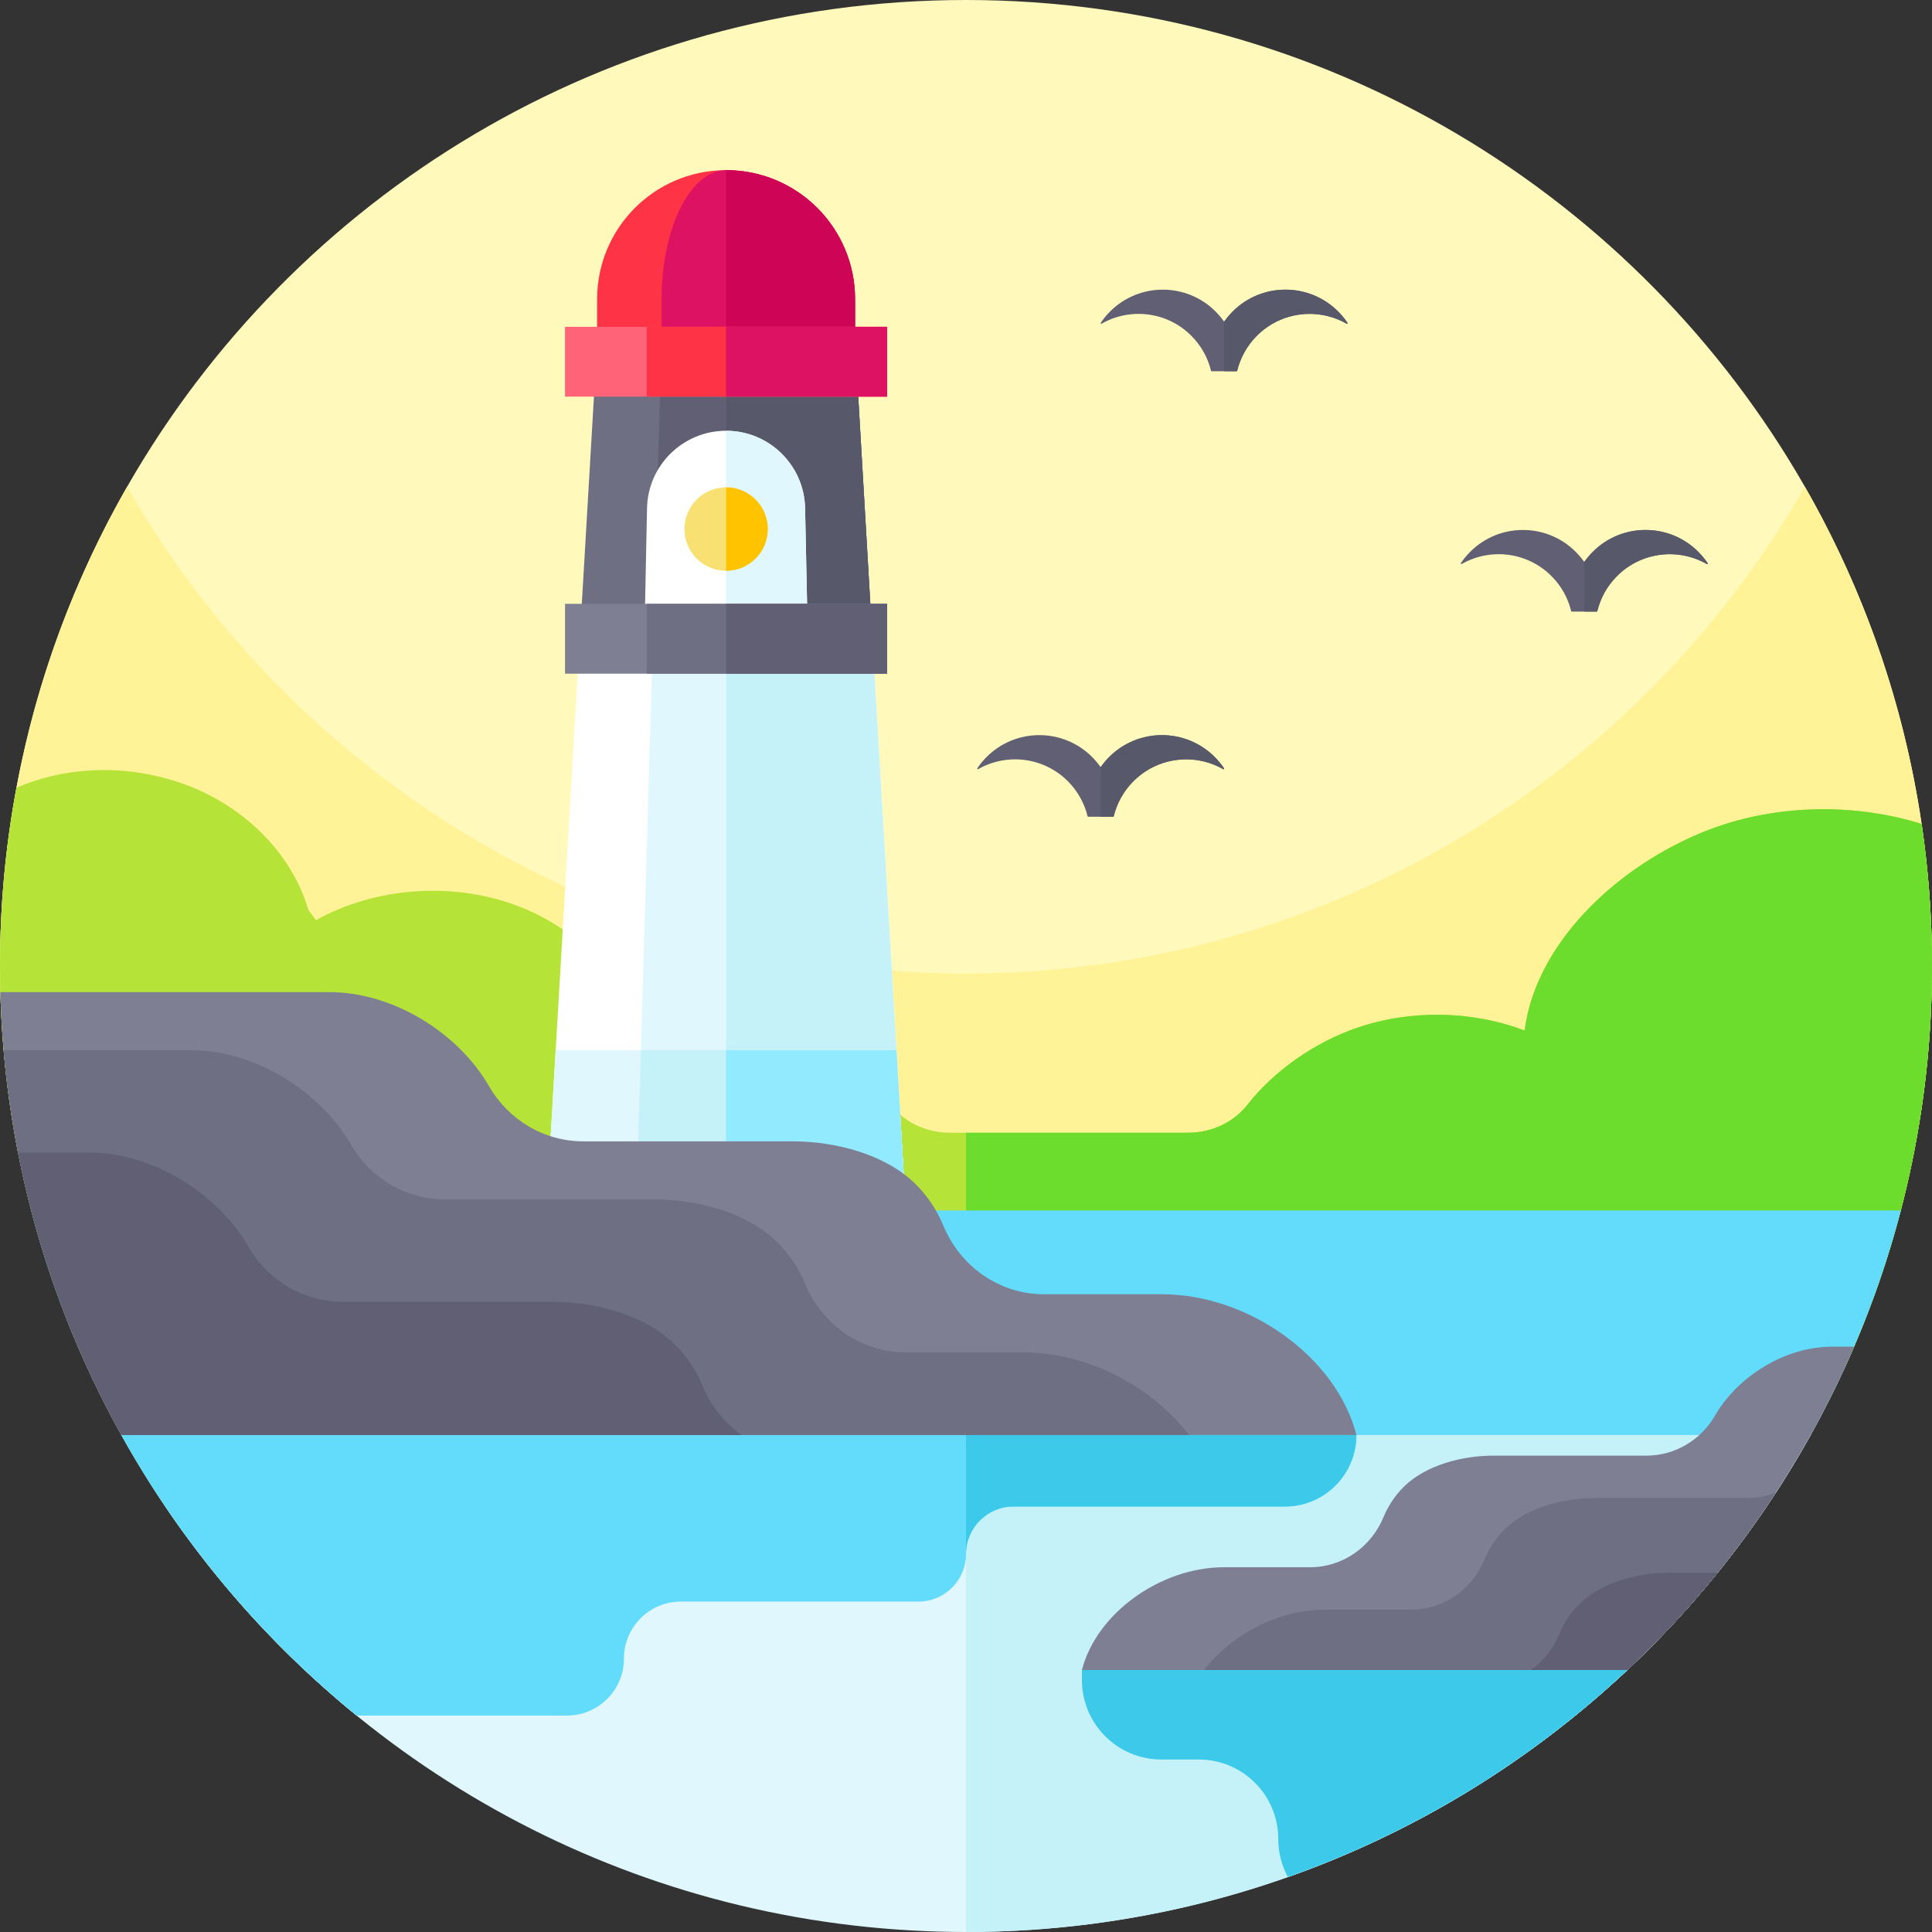
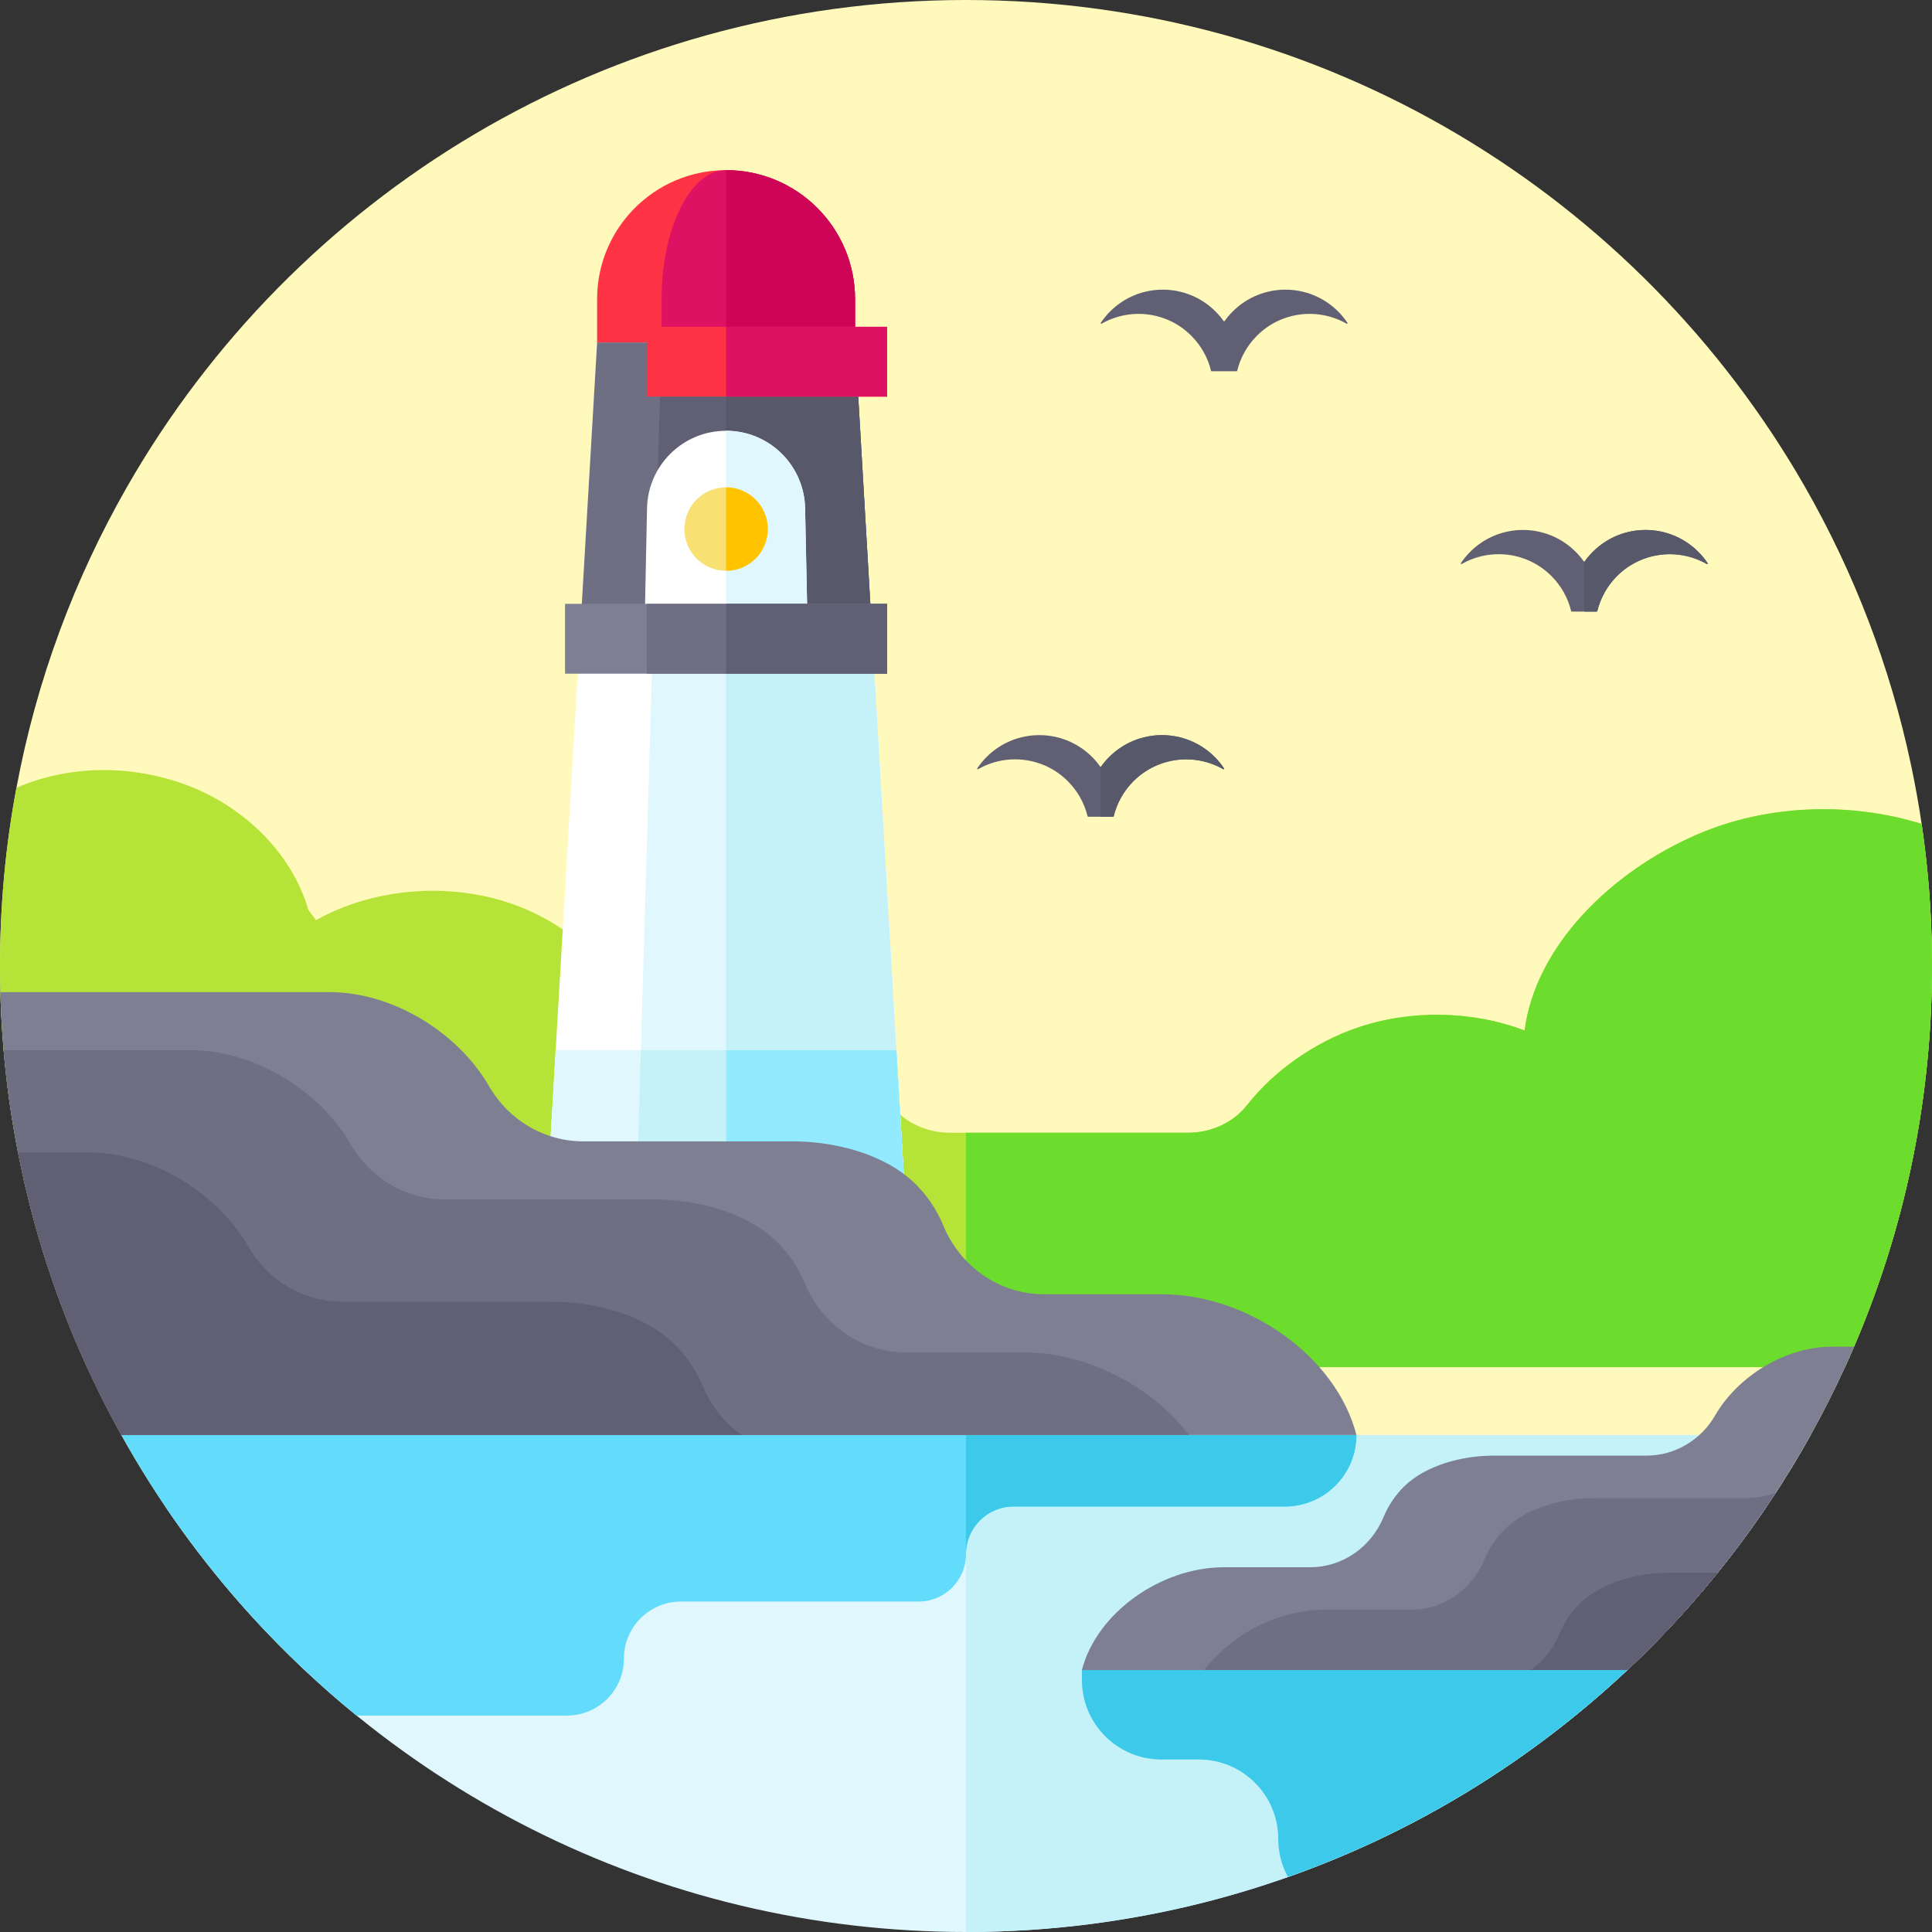
<svg xmlns="http://www.w3.org/2000/svg" id="Capa_1" enable-background="new 0 0 512 512" height="512" viewBox="0 0 512 512" width="512">
  <rect x="0" y="0" width="512" height="512" fill="#333333" stroke="none" />
  <g>
    <path d="m512 256c0 37.93-8.25 73.93-23.05 106.3-11.14 24.38-26 46.71-43.84 66.25-4.43 4.85-9.04 9.52-13.82 14.02-25.61 24.07-56.17 42.92-89.98 54.86l-13.16 2.25c-47.31 8.08-95.9 3.88-141.12-12.18l-92.52-32.86c-9.84-8.01-19.07-16.73-27.62-26.09-13.36-14.63-25.05-30.82-34.74-48.27-.8-1.44-1.59-2.88-2.36-4.34-2.38-4.47-4.62-9.01-6.73-13.64-8.21-17.94-14.4-36.99-18.28-56.87-1.75-8.88-3.03-17.93-3.82-27.12-.12-1.42-.23-2.83-.33-4.25-.26-3.69-.44-7.4-.53-11.14-.07-2.3-.1-4.61-.1-6.92 0-16.14 1.49-31.93 4.36-47.24 5.32-28.54 15.37-55.4 29.32-79.76 44.12-77.07 127.16-129 222.32-129s178.2 51.93 222.32 129c12.98 22.67 22.59 47.52 28.15 73.86 1.08 5.11 2.01 10.27 2.78 15.48 1.69 11.48 2.62 23.21 2.74 35.14.01.84.01 1.68.01 2.52z" fill="#fff9bb" />
    <g>
-       <path d="m512 256c0 35.82-7.36 69.93-20.66 100.89-.78 1.81-1.58 3.62-2.4 5.41-3.76 8.23-7.94 16.22-12.52 23.95-1.87 3.15-3.8 6.26-5.81 9.32-4.77 7.35-9.92 14.43-15.41 21.23-7.38 9.13-15.37 17.74-23.92 25.77-25.6 24.07-56.16 42.92-89.97 54.87 0-.01 0-.01 0-.01l-13.16 2.25c-47.31 8.08-95.9 3.88-141.12-12.18l-92.52-32.86c-23.17-18.85-42.97-41.67-58.37-67.44-22.95-38.37-36.14-83.25-36.14-131.2 0-46.22 12.25-89.57 33.68-127 44.12 77.07 127.16 129 222.32 129s178.2-51.93 222.32-129c15.5 27.07 26.19 57.23 30.92 89.34 1.82 12.29 2.76 24.86 2.76 37.66z" fill="#fff297" />
-     </g>
+       </g>
    <g>
      <path d="m512 256c0 37.93-8.25 73.93-23.05 106.3h-465.89c-8.21-17.94-14.4-36.99-18.28-56.87-1.75-8.88-3.03-17.93-3.82-27.12-.12-1.42-.23-2.83-.33-4.25-.26-3.69-.44-7.4-.53-11.14-.07-2.3-.1-4.61-.1-6.92 0-16.14 1.49-31.93 4.36-47.24 13.56-5.82 29.16-6.19 43.51-1.28 16.48 5.64 29.49 18.58 33.85 33.67.18.21 1.79 2.4 2.03 2.7 15.41-8.63 35.62-10.21 52.51-4.11 16.9 6.11 30.02 19.74 34.09 35.42 10.68-7.72 30.42-7 43.26-2.5 9.23 3.24 16.79 9.81 20.95 17.74 3.11 5.92 9.76 9.78 17.17 9.78h63.15c6.31 0 12.1-2.83 15.68-7.4 7.08-9.03 17.84-16.56 29.05-20.4 14.16-4.86 30.48-4.59 44.42.72 2.86-22.29 22.85-42.06 45.7-51.94 18.33-7.93 40.3-8.78 59.52-2.82 1.69 11.48 2.62 23.21 2.74 35.14.01.84.01 1.68.01 2.52z" fill="#b6e337" />
      <path d="m512 256c0 37.92-8.25 73.92-23.06 106.3h-232.94v-62.12h58.88c6.31 0 12.1-2.83 15.68-7.4 7.08-9.03 17.84-16.56 29.05-20.4 14.16-4.86 30.48-4.59 44.42.72 2.86-22.29 22.85-42.06 45.7-51.94 18.32-7.93 40.29-8.78 59.51-2.82 1.82 12.29 2.76 24.86 2.76 37.66z" fill="#6cdc2d" />
      <path d="m240.04 320.5h-95.25l2.47-42.19 6.38-109.03 4.6-78.52h68.36l4.59 78.52 6.38 109.03z" fill="#fff" />
      <path d="m240.04 320.5h-71.44l4.43-151.22 2.3-78.52h51.27l4.59 78.52z" fill="#dff7fd" />
      <path d="m240.04 320.5h-47.62v-229.74h34.18l4.59 78.52z" fill="#c5f2f9" />
      <path d="m240.04 320.5h-95.25l2.47-42.19h90.31z" fill="#dff7fd" />
      <path d="m240.04 320.5h-71.44l1.24-42.19h67.73z" fill="#c5f2f9" />
      <path d="m240.04 320.5h-47.62v-42.19h45.15z" fill="#92eaff" />
      <path d="m231.19 169.28h-77.55l4.6-78.52h68.36z" fill="#6e6f83" />
      <path d="m231.19 169.28h-58.16l2.3-78.52h51.27z" fill="#605f74" />
      <path d="m231.19 169.28h-38.77v-78.52h34.18z" fill="#58586b" />
      <path d="m214.08 169.28h-43.32l.71-34.6c.24-11.4 9.54-20.52 20.94-20.52h.01c11.41 0 20.7 9.12 20.94 20.52z" fill="#fff" />
      <path d="m214.08 169.28h-21.66v-55.12c11.41 0 20.7 9.12 20.94 20.52z" fill="#dff7fd" />
-       <path d="m503.73 320.78c-5.48 21.01-13.56 40.96-23.89 59.5-1.11 2.01-2.25 4-3.42 5.97-2.62 4.42-5.36 8.76-8.24 13-30.43 44.99-74.78 79.78-126.87 98.18l-13.16 2.25c-47.31 8.08-95.9 3.88-141.12-12.18l-92.5-32.85c-19.49-15.86-36.6-34.53-50.71-55.4-2.68-3.94-5.23-7.96-7.68-12.05-1.37-2.28-2.7-4.59-3.99-6.92-10.32-18.54-18.4-38.49-23.88-59.5z" fill="#63dbfa" />
      <path d="m468.18 399.25c-46.01 68.03-123.87 112.75-212.18 112.75-4.91 0-9.78-.14-14.62-.42-82.25-4.63-154.12-48.08-197.56-112.33z" fill="#dff7fd" />
      <path d="m479.84 380.28c-1.11 2.01-2.25 4-3.42 5.97-44.57 75.28-126.6 125.75-220.42 125.75v-131.72z" fill="#c5f2f9" />
      <path d="m431.29 442.57c-25.61 24.07-56.17 42.92-89.98 54.86-1.63-3-2.56-6.43-2.56-10.08 0-11.64-9.43-21.06-21.06-21.06h-9.91c-11.63 0-21.06-9.43-21.06-21.06v-2.66z" fill="#3dcaea" />
      <path d="m359.46 380.28c0 10.48-8.49 18.97-18.97 18.97h-71.9c-6.95 0-12.59 5.64-12.59 12.59 0 3.48-1.41 6.62-3.69 8.9s-5.43 3.69-8.9 3.69h-62.96c-8.34 0-15.1 6.76-15.1 15.1 0 4.17-1.69 7.95-4.43 10.69-2.73 2.73-6.51 4.42-10.68 4.42h-55.73c-9.84-8.01-19.07-16.73-27.62-26.09-13.36-14.63-25.05-30.82-34.74-48.27z" fill="#63dbfa" />
      <path d="m359.46 380.28c0 10.48-8.49 18.97-18.97 18.97h-71.9c-6.95 0-12.59 5.64-12.59 12.59v-31.56z" fill="#3dcaea" />
      <path d="m359.46 380.28h-327.31c-.8-1.44-1.59-2.88-2.36-4.34-2.38-4.47-4.62-9.01-6.73-13.64-8.21-17.94-14.4-36.99-18.28-56.87-1.75-8.88-3.03-17.93-3.82-27.12-.12-1.42-.23-2.83-.33-4.25-.26-3.69-.44-7.4-.53-11.14h87.16c16.92 0 34.16 10.76 42.35 24.95 5.17 8.96 14.61 14.6 24.95 14.6h55.51c11.44 0 24.5 3.46 32.38 11.15 3.28 3.2 5.83 7.02 7.53 11.15 4.51 10.9 14.88 18.22 26.68 18.22h31.28c22.92 0 46.24 16.62 51.52 37.29z" fill="#7e7f92" />
      <path d="m315.11 380.28h-282.96c-.8-1.44-1.59-2.88-2.36-4.34-2.38-4.47-4.62-9.01-6.73-13.64-8.21-17.94-14.4-36.99-18.28-56.87-1.75-8.88-3.03-17.93-3.82-27.12h49.64c16.93 0 34.17 10.77 42.36 24.96 5.16 8.96 14.6 14.59 24.95 14.59h55.5c11.45 0 24.5 3.46 32.38 11.15 3.29 3.2 5.83 7.03 7.54 11.15 4.51 10.9 14.88 18.23 26.68 18.23h31.28c16.82 0 33.86 8.95 43.82 21.89z" fill="#6e6f83" />
      <path d="m196.54 380.28h-164.39c-.8-1.44-1.59-2.88-2.36-4.34-11.6-21.81-20.13-45.51-25.01-70.51h18.7c16.93 0 34.17 10.77 42.36 24.96 5.16 8.96 14.6 14.59 24.95 14.59h55.5c11.45 0 24.5 3.46 32.38 11.15 3.29 3.2 5.83 7.03 7.54 11.15 2.2 5.34 5.82 9.82 10.33 13z" fill="#605f74" />
      <path d="m491.34 356.89c-.78 1.81-1.58 3.62-2.4 5.41-3.76 8.23-7.94 16.22-12.52 23.95-1.87 3.15-3.8 6.26-5.81 9.32-4.77 7.35-9.92 14.43-15.41 21.23-7.38 9.13-15.37 17.74-23.92 25.77h-144.56c3.86-15.09 20.88-27.23 37.62-27.23h22.83c8.61 0 16.19-5.34 19.48-13.3 1.24-3.01 3.1-5.8 5.49-8.14 5.76-5.61 15.29-8.14 23.64-8.14h40.53c7.55 0 14.44-4.11 18.21-10.65 5.98-10.36 18.57-18.22 30.92-18.22z" fill="#7e7f92" />
      <path d="m470.61 395.57c-4.77 7.35-9.92 14.43-15.41 21.23-7.38 9.13-15.37 17.74-23.92 25.77h-112.18c7.27-9.45 19.71-15.98 31.99-15.98h22.84c8.61 0 16.18-5.35 19.47-13.31 1.25-3.01 3.11-5.81 5.51-8.14 5.75-5.62 15.28-8.14 23.64-8.14h40.51c2.63 0 5.18-.5 7.55-1.43z" fill="#6e6f83" />
      <path d="m455.2 416.8c-7.38 9.13-15.37 17.74-23.92 25.77h-25.62c3.29-2.32 5.94-5.59 7.54-9.49 1.25-3.01 3.1-5.81 5.51-8.14 5.75-5.62 15.28-8.14 23.63-8.14z" fill="#605f74" />
      <path d="m226.6 79.27v11.49h-68.36v-11.49c0-18.72 15.06-33.94 33.74-34.17.15-.01.29-.01.44-.01 9.44 0 17.98 3.83 24.17 10.01 6.18 6.19 10.01 14.74 10.01 24.17z" fill="#fe3345" />
      <path d="m226.6 79.27v11.49h-51.27v-11.49c0-18.58 7.41-33.7 16.65-34.17.15-.01.29-.01.44-.01 9.44 0 17.98 3.83 24.17 10.01 6.18 6.19 10.01 14.74 10.01 24.17z" fill="#de1263" />
      <path d="m226.6 79.27v11.49h-34.18v-45.67c9.44 0 17.98 3.83 24.17 10.01 6.18 6.19 10.01 14.74 10.01 24.17z" fill="#ce0557" />
-       <path d="m149.74 86.61h85.35v18.5h-85.35z" fill="#ff6378" />
      <path d="m171.4 86.61h63.69v18.5h-63.69z" fill="#fe3345" />
      <path d="m149.74 160.02h85.35v18.51h-85.35z" fill="#7e7f92" />
      <path d="m171.4 160.03h63.69v18.5h-63.69z" fill="#6e6f83" />
      <path d="m203.47 140.21c0 6.1-4.95 11.05-11.05 11.05s-11.05-4.95-11.05-11.05c0-6.11 4.95-11.06 11.05-11.06s11.05 4.95 11.05 11.06z" fill="#f9e073" />
      <path d="m192.42 86.61h42.67v18.5h-42.67z" fill="#de1263" />
      <path d="m203.47 140.21c0 6.1-4.95 11.05-11.05 11.05v-22.11c6.1 0 11.05 4.95 11.05 11.06z" fill="#ffc300" />
      <path d="m192.42 160.02h42.67v18.51h-42.67z" fill="#605f74" />
      <g>
        <path d="m357.097 85.553c.097.144-.073.316-.224.229-7.554-4.318-17.331-3.249-23.778 3.189-2.658 2.668-4.398 5.893-5.23 9.297-.018.072-.081.123-.156.123h-6.617c-.075 0-.138-.05-.156-.123-.823-3.405-2.573-6.629-5.231-9.297-6.437-6.437-16.223-7.507-23.768-3.189-.151.086-.321-.085-.224-.229.709-1.061 1.532-2.063 2.462-3.001 7.72-7.72 20.24-7.72 27.96 0 .796.796 1.512 1.644 2.142 2.528.064.09.192.09.257 0 .628-.884 1.337-1.732 2.142-2.527 7.71-7.72 20.23-7.72 27.95 0 .937.937 1.761 1.939 2.471 3z" fill="#605f74" />
-         <path d="m357.097 85.553c.097.144-.073.316-.224.229-7.554-4.318-17.331-3.249-23.778 3.189-2.658 2.668-4.398 5.893-5.23 9.297-.018.072-.081.123-.156.123h-3.139c-.091 0-.164-.074-.164-.164v-12.912c0-.035.011-.069.03-.097.652-.934 1.393-1.829 2.24-2.666 7.71-7.72 20.23-7.72 27.95 0 .937.938 1.761 1.94 2.471 3.001z" fill="#58586b" />
      </g>
      <g>
        <path d="m452.534 149.237c.097.144-.073.316-.224.229-7.554-4.318-17.331-3.249-23.778 3.189-2.658 2.668-4.398 5.893-5.23 9.297-.018.072-.081.123-.156.123h-6.617c-.075 0-.138-.05-.156-.123-.823-3.405-2.573-6.629-5.231-9.297-6.437-6.437-16.222-7.507-23.768-3.189-.151.086-.321-.085-.224-.229.71-1.061 1.532-2.063 2.462-3.001 7.72-7.72 20.24-7.72 27.96 0 .796.796 1.512 1.643 2.142 2.528.064.09.192.09.257-.001.628-.884 1.337-1.732 2.142-2.527 7.71-7.72 20.23-7.72 27.95 0 .937.937 1.761 1.94 2.471 3.001z" fill="#605f74" />
        <path d="m452.534 149.237c.097.144-.073.316-.224.229-7.554-4.318-17.331-3.249-23.778 3.189-2.658 2.668-4.398 5.893-5.23 9.297-.018.072-.081.123-.156.123h-3.139c-.091 0-.164-.074-.164-.164v-12.912c0-.035.01-.069.03-.097.652-.934 1.393-1.829 2.24-2.666 7.71-7.72 20.23-7.72 27.95 0 .937.937 1.761 1.94 2.471 3.001z" fill="#58586b" />
      </g>
      <g>
        <path d="m324.377 203.607c.097.144-.073.316-.224.229-7.554-4.318-17.331-3.249-23.778 3.189-2.658 2.668-4.398 5.893-5.23 9.297-.018.072-.081.123-.156.123h-6.617c-.075 0-.139-.051-.156-.123-.823-3.405-2.573-6.629-5.231-9.297-6.437-6.437-16.223-7.507-23.768-3.189-.151.086-.321-.085-.224-.229.709-1.061 1.532-2.063 2.462-3.002 7.72-7.72 20.24-7.72 27.96 0 .795.796 1.512 1.644 2.142 2.528.064.09.192.09.257-.001.628-.884 1.337-1.732 2.142-2.527 7.71-7.72 20.23-7.72 27.95 0 .937.938 1.761 1.941 2.471 3.002z" fill="#605f74" />
        <path d="m324.377 203.607c.097.144-.073.316-.224.229-7.554-4.318-17.331-3.249-23.778 3.189-2.658 2.668-4.398 5.893-5.23 9.297-.018.072-.081.123-.156.123h-3.139c-.091 0-.164-.074-.164-.165v-12.912c0-.035.01-.069.03-.097.653-.934 1.393-1.829 2.24-2.666 7.71-7.72 20.23-7.72 27.95 0 .937.938 1.761 1.941 2.471 3.002z" fill="#58586b" />
      </g>
    </g>
  </g>
</svg>